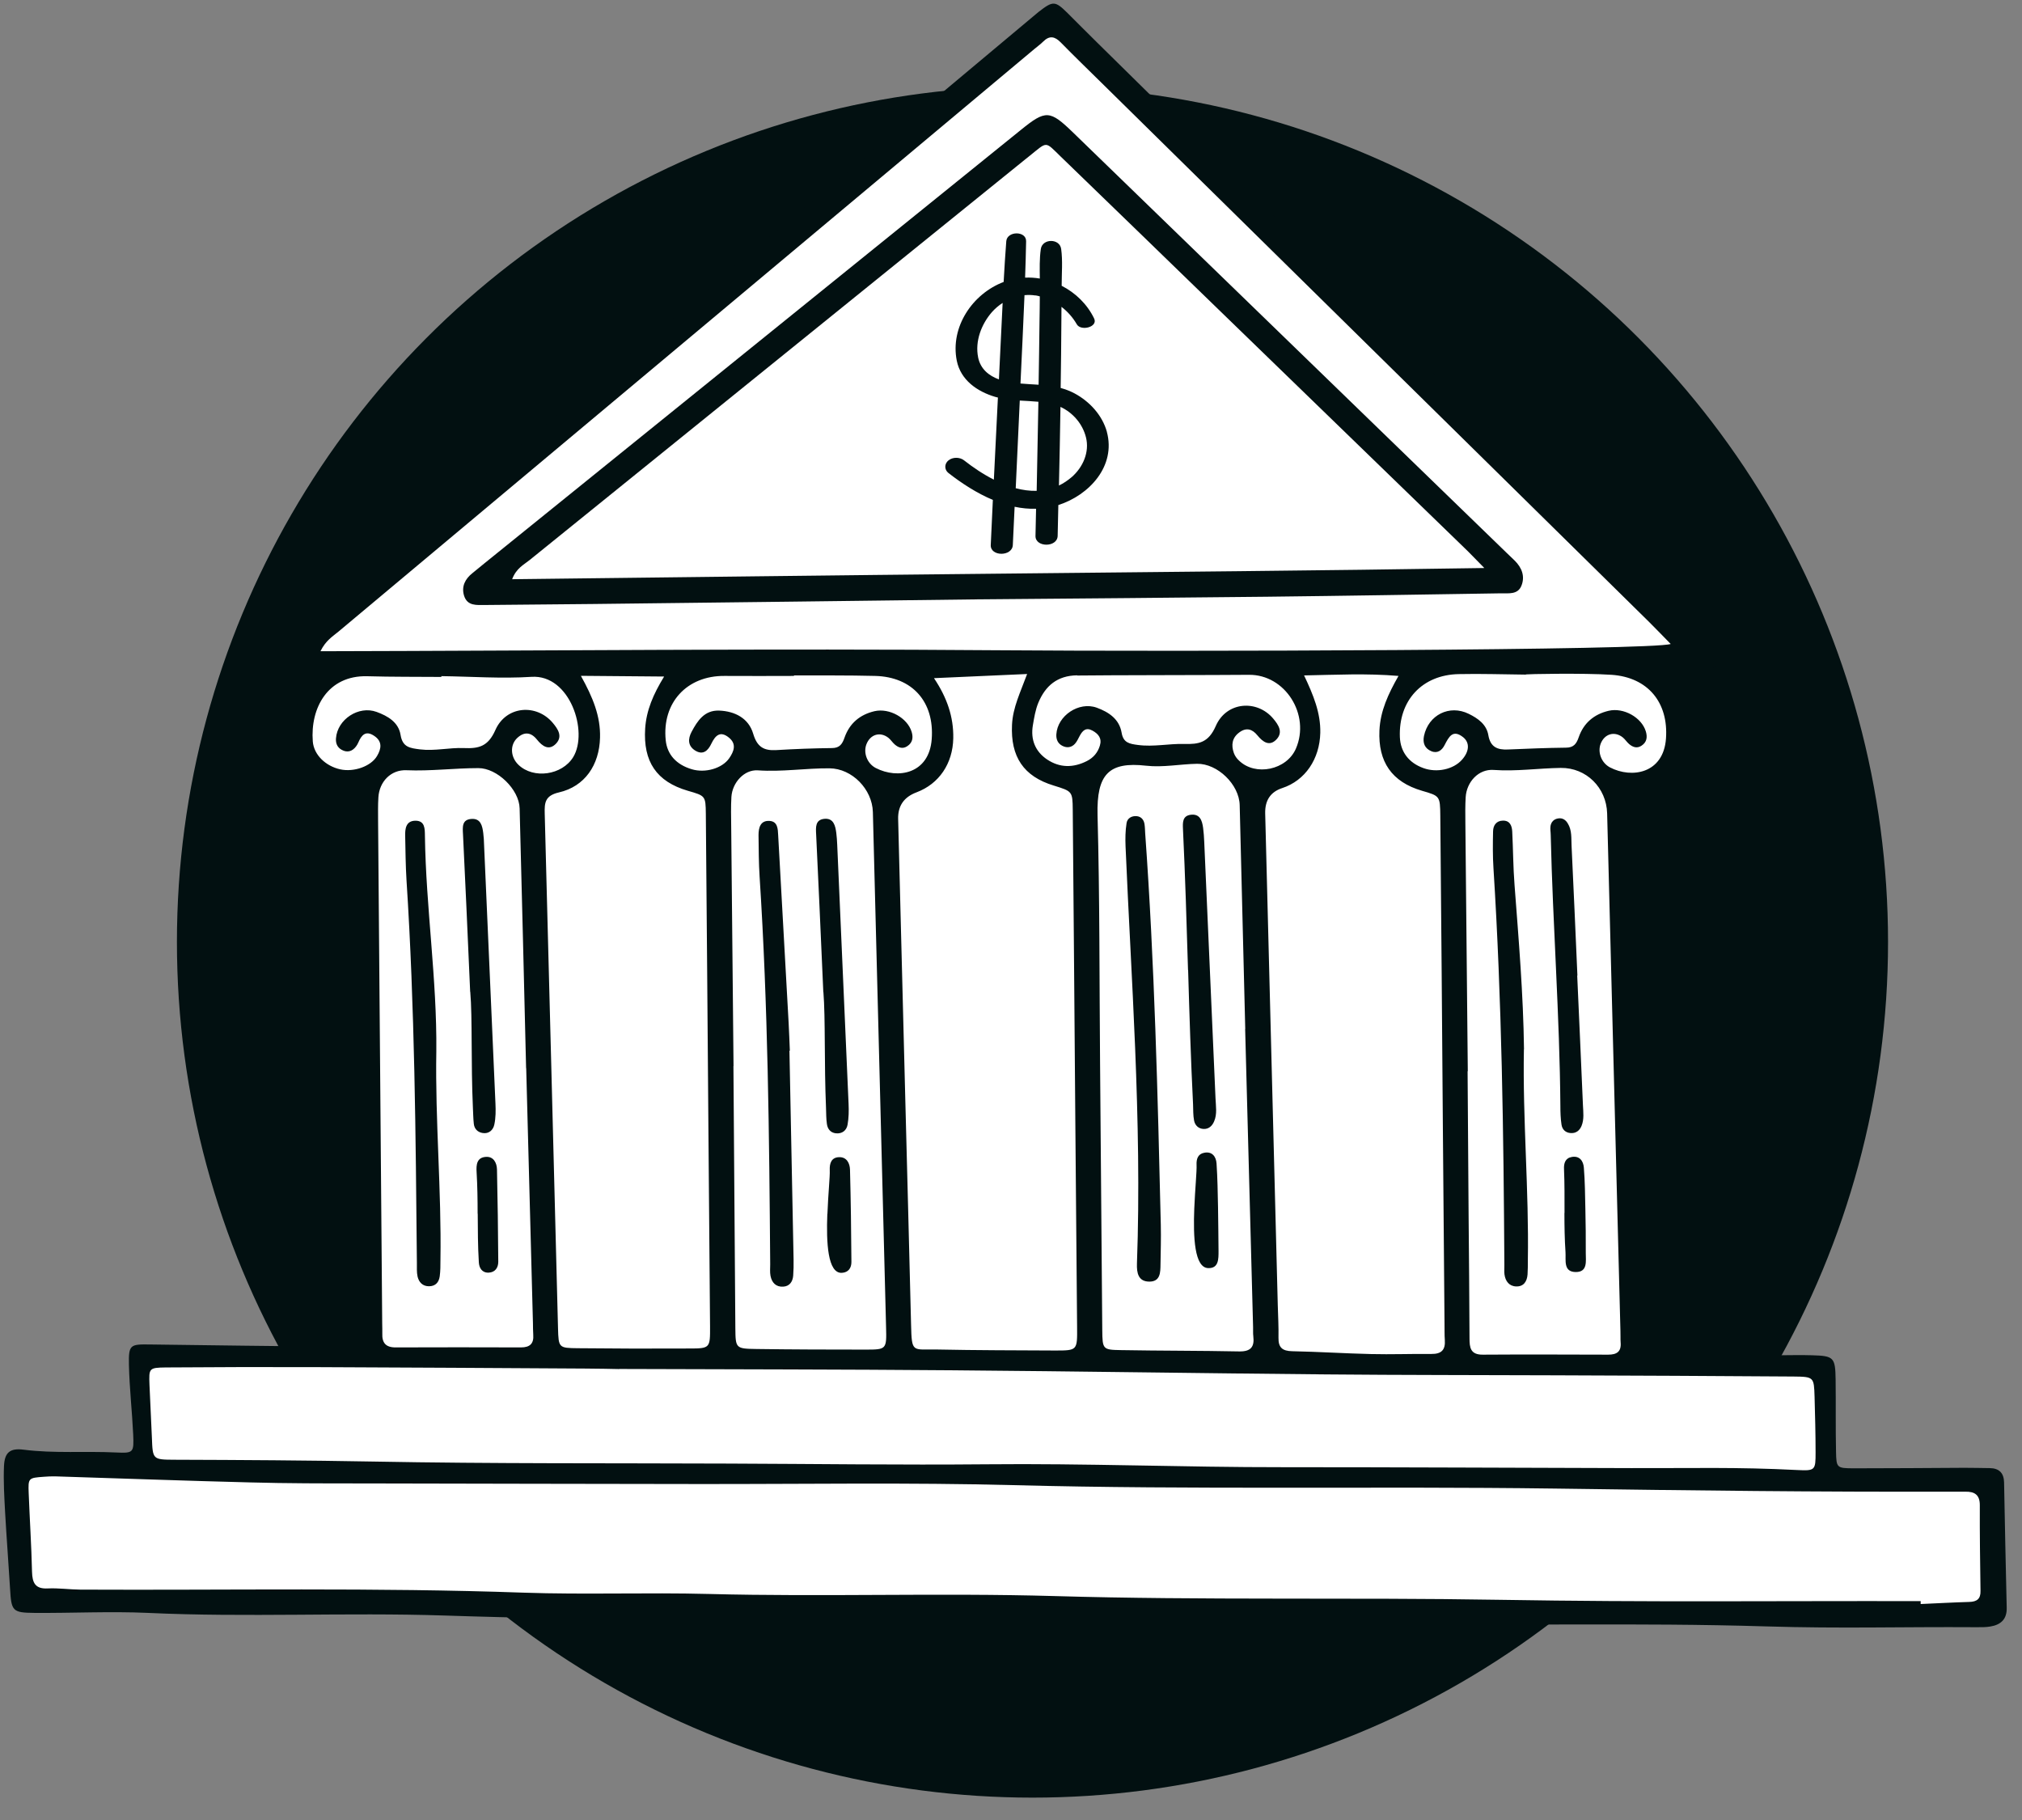
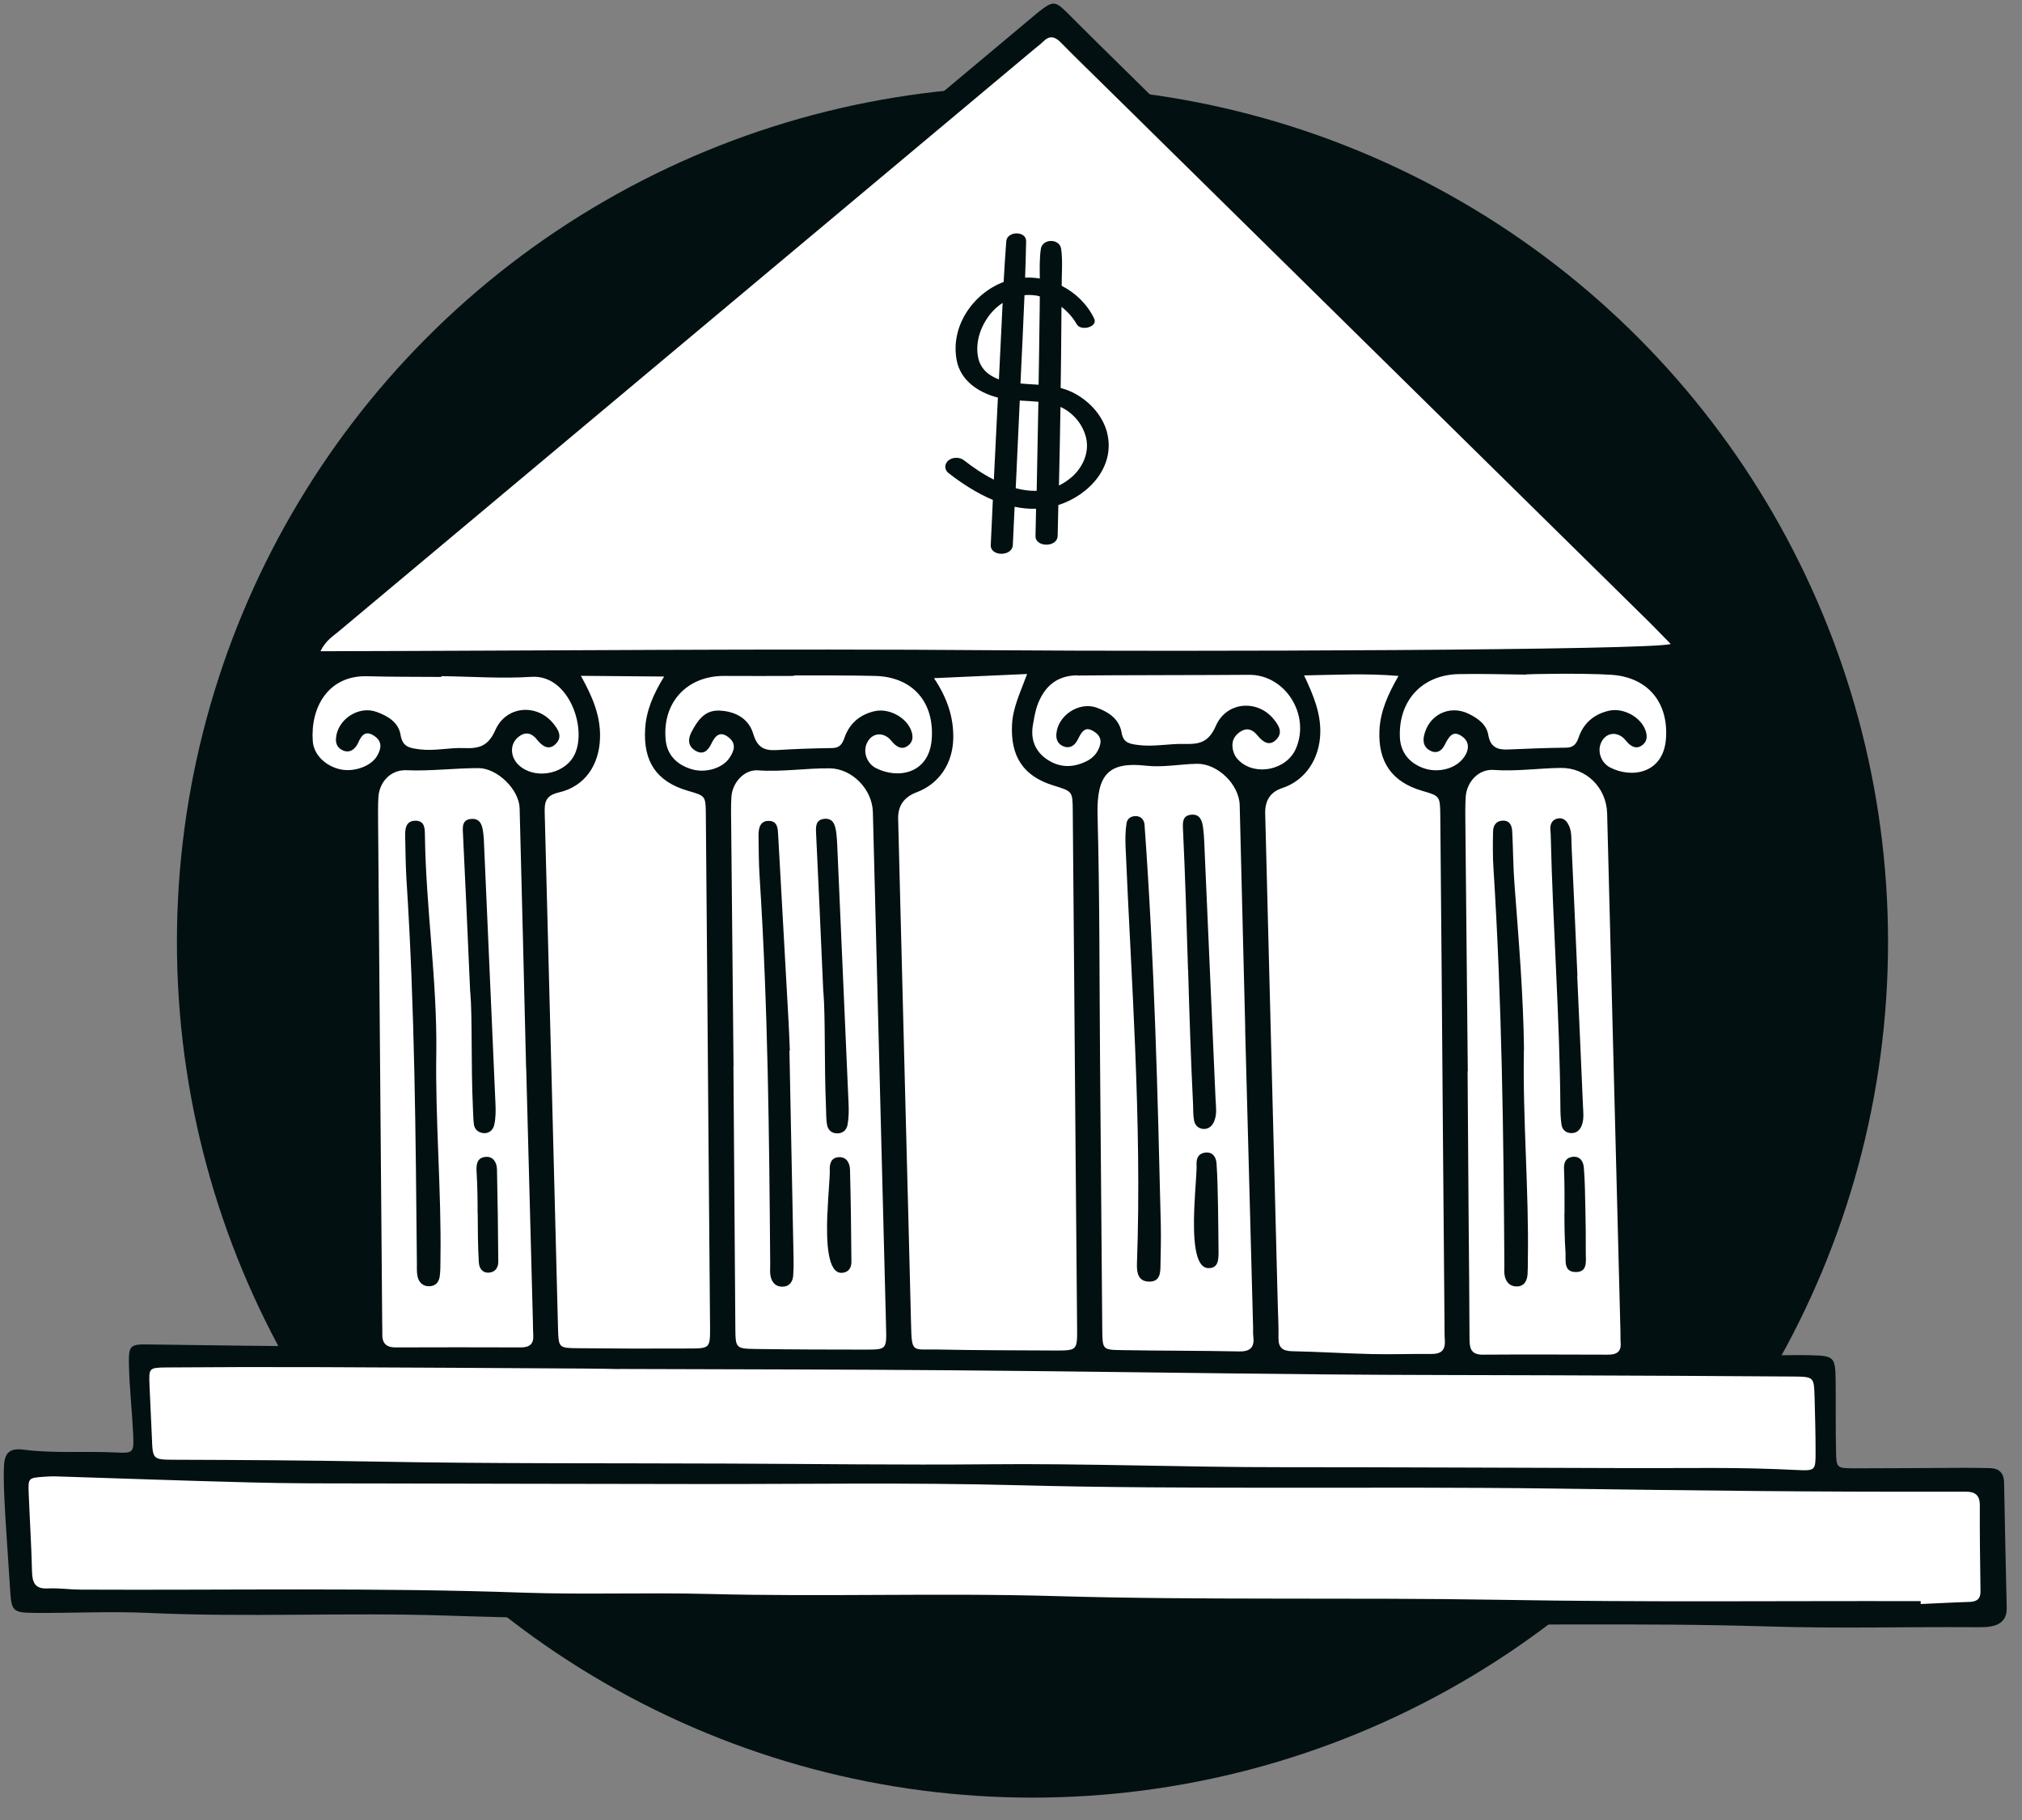
<svg xmlns="http://www.w3.org/2000/svg" width="80" height="72" viewBox="0 0 80 72" fill="none">
  <rect x="0" y="0" width="80" height="72" fill="#808080" stroke="none" />
  <circle cx="40.85" cy="37.265" r="33.85" fill="#021011" />
  <path d="M72.281 54.461V57.821V58.461H78.622L78.85 62.739L78.622 63.777H62.094L30.936 63.574L0.867 63.169L0.487 58.031H5.651L5.499 55.146L5.651 53.652H9.22L14.51 53.475V47.983L14.332 34.34L14.51 30.974L12.864 30.721L12.232 30.164L11.979 28.544L12.713 26.418L11.498 25.962L12.713 24.798L24.406 14.952L34.961 6.194L41.719 0.753L49.236 8.118L66.271 25.253L66.853 26.013L65.106 26.468L65.562 26.949L66.119 28.62L66.271 29.733L65.106 30.999L63.967 31.126L64.347 52.513L64.904 53.779H71.308L72.281 54.461Z" fill="white" />
  <path d="M12.224 26.868C11.798 26.792 11.459 26.764 11.14 26.672C10.658 26.529 10.558 26.15 10.897 25.767C11.037 25.608 11.216 25.484 11.379 25.345C21.213 17.11 31.047 8.878 40.881 0.647C40.953 0.587 41.02 0.527 41.092 0.471C41.666 0.025 41.742 0.029 42.24 0.519C42.631 0.906 43.017 1.301 43.412 1.687C51.372 9.528 59.337 17.365 67.293 25.209C67.584 25.492 68.098 25.735 67.911 26.238C67.707 26.788 67.145 26.605 66.707 26.64C66.5 26.66 66.288 26.66 66.089 26.668C65.989 26.995 66.233 27.155 66.34 27.358C66.655 27.972 66.799 28.625 66.763 29.307C66.715 30.292 66.149 31.105 65.2 31.344C64.65 31.483 64.562 31.731 64.574 32.225C64.714 36.968 64.837 41.712 64.961 46.456C65.017 48.568 65.057 50.677 65.109 52.789C65.128 53.583 65.14 53.599 65.942 53.607C67.656 53.618 68.604 53.615 70.318 53.615C70.777 53.615 71.235 53.599 71.698 53.615C72.555 53.639 72.614 53.698 72.626 54.583C72.638 55.532 72.622 56.481 72.642 57.429C72.654 58.071 72.674 58.083 73.336 58.087C75.05 58.087 75.999 58.075 77.713 58.067C78.047 58.067 78.386 58.075 78.721 58.079C79.092 58.083 79.283 58.27 79.291 58.645C79.323 60.299 79.355 61.95 79.395 63.604C79.407 64.062 79.156 64.278 78.749 64.345C78.57 64.377 78.382 64.373 78.199 64.373C75.169 64.353 72.905 64.433 69.876 64.341C64.646 64.182 60.178 64.337 54.952 64.218C52.014 64.15 49.08 64.261 46.146 64.134C43.791 64.034 41.435 64.118 39.075 64.114C34.794 64.106 30.513 63.895 26.228 63.994C23.35 64.062 20.472 64.006 17.598 63.911C13.683 63.783 9.765 63.99 5.851 63.807C4.356 63.739 2.853 63.819 1.354 63.807C0.489 63.799 0.449 63.731 0.398 62.85C0.338 61.842 0.258 60.833 0.202 59.829C0.17 59.219 0.131 58.605 0.158 57.995C0.182 57.457 0.398 57.282 0.932 57.35C2.151 57.505 3.379 57.401 4.599 57.461C5.285 57.493 5.301 57.465 5.269 56.736C5.225 55.819 5.121 54.906 5.101 53.989C5.085 53.196 5.149 53.176 5.934 53.188C8.414 53.22 10.893 53.256 13.372 53.272C14.118 53.276 14.126 53.252 14.122 52.49C14.078 47.165 14.026 41.84 13.982 36.514C13.97 35.015 13.966 33.513 13.95 32.014C13.95 31.723 14.006 31.424 13.548 31.34C11.328 30.937 11.236 29.036 11.886 27.509C11.969 27.314 12.085 27.135 12.228 26.872L12.224 26.868ZM75.991 63.337C75.991 63.377 75.991 63.416 75.991 63.456C76.632 63.428 77.274 63.392 77.916 63.373C78.215 63.365 78.366 63.253 78.358 62.938C78.342 61.806 78.326 60.674 78.331 59.542C78.331 59.135 78.123 59.004 77.76 59.012C77.637 59.012 77.517 59.012 77.394 59.012C71.582 59.024 67.301 58.968 61.485 58.888C54.358 58.792 47.227 58.94 40.099 58.753C35.97 58.645 31.836 58.713 27.707 58.709C23.238 58.701 18.77 58.697 14.301 58.685C12.834 58.685 11.363 58.685 9.897 58.645C7.329 58.581 4.762 58.486 2.191 58.406C2.04 58.402 1.884 58.41 1.733 58.422C1.127 58.466 1.111 58.47 1.135 59.064C1.175 60.104 1.243 61.144 1.267 62.181C1.279 62.619 1.394 62.866 1.892 62.839C2.319 62.819 2.749 62.882 3.176 62.886C9.02 62.914 14.863 62.799 20.703 63.006C23.146 63.09 25.598 62.994 28.045 63.058C32.602 63.177 37.158 63.01 41.718 63.141C47.585 63.313 53.465 63.189 59.337 63.289C65.395 63.389 69.924 63.329 75.983 63.341L75.991 63.337ZM24.498 54.161C24.211 54.157 23.692 54.141 23.17 54.141C19.651 54.121 16.131 54.097 12.615 54.085C10.594 54.077 8.577 54.081 6.556 54.097C5.894 54.105 5.89 54.133 5.914 54.775C5.942 55.476 5.982 56.182 6.01 56.883C6.042 57.736 6.042 57.744 6.899 57.748C9.53 57.756 12.161 57.772 14.791 57.82C19.471 57.908 24.155 57.88 28.835 57.9C32.231 57.912 35.627 57.959 39.023 57.928C42.938 57.888 46.852 58.047 50.766 58.043C55.354 58.043 59.946 58.067 64.538 58.079C66.986 58.087 68.668 58.031 71.112 58.155C71.821 58.191 71.833 58.159 71.833 57.457C71.833 56.724 71.813 55.986 71.793 55.253C71.769 54.48 71.765 54.464 70.964 54.456C67.568 54.432 64.937 54.42 61.541 54.408C58.511 54.396 55.482 54.4 52.453 54.372C47.526 54.328 42.603 54.248 37.676 54.209C33.363 54.173 29.046 54.173 24.498 54.157V54.161ZM12.675 25.763C21.656 25.744 30.541 25.652 39.43 25.724C46.744 25.783 65.372 25.728 66.101 25.476C65.81 25.181 65.539 24.895 65.26 24.619C58.041 17.512 50.822 10.401 43.599 3.294C43.053 2.755 42.503 2.225 41.969 1.679C41.73 1.436 41.523 1.396 41.271 1.647C41.164 1.755 41.036 1.843 40.921 1.942C31.744 9.624 22.564 17.305 13.392 24.986C13.165 25.177 12.894 25.329 12.679 25.763H12.675ZM51.592 26.712C51.966 27.501 52.253 28.203 52.237 28.988C52.213 30.029 51.639 30.878 50.73 31.177C50.268 31.328 50.044 31.663 50.057 32.181C50.224 38.667 50.388 45.152 50.555 51.637C50.567 52.064 50.591 52.494 50.583 52.921C50.575 53.312 50.739 53.447 51.129 53.455C52.169 53.475 53.206 53.543 54.246 53.567C55.039 53.587 55.837 53.555 56.634 53.563C57.029 53.567 57.192 53.403 57.164 53.013C57.148 52.801 57.156 52.586 57.152 52.371C57.132 49.832 57.108 47.292 57.088 44.753C57.056 40.592 57.025 36.43 56.985 32.269C56.977 31.488 56.965 31.488 56.263 31.284C55.063 30.933 54.521 30.136 54.577 28.896C54.613 28.123 54.924 27.454 55.331 26.74C54.055 26.632 52.875 26.696 51.599 26.72L51.592 26.712ZM36.958 26.836C37.465 27.593 37.732 28.358 37.716 29.207C37.696 30.208 37.154 31.009 36.265 31.344C35.765 31.53 35.522 31.881 35.535 32.396C35.631 36.096 35.723 39.795 35.818 43.498C35.894 46.463 35.974 49.429 36.046 52.395C36.074 53.547 36.093 53.371 37.074 53.387C38.633 53.419 40.191 53.419 41.754 53.427C42.627 53.427 42.623 53.419 42.615 52.495C42.591 49.864 42.567 47.233 42.547 44.602C42.511 40.413 42.483 36.223 42.443 32.03C42.435 31.304 42.423 31.304 41.69 31.077C40.494 30.714 39.98 29.933 40.04 28.673C40.072 27.992 40.367 27.398 40.638 26.664C39.382 26.72 38.234 26.772 36.958 26.828V26.836ZM22.987 26.744C23.453 27.581 23.764 28.334 23.74 29.183C23.712 30.264 23.139 31.113 22.114 31.348C21.56 31.476 21.54 31.759 21.552 32.189C21.731 38.977 21.903 45.766 22.078 52.554C22.098 53.316 22.11 53.328 22.855 53.336C24.322 53.352 25.793 53.355 27.26 53.347C28.097 53.347 28.097 53.331 28.093 52.471C28.073 49.9 28.049 47.332 28.029 44.761C27.994 40.572 27.966 36.379 27.926 32.189C27.918 31.483 27.906 31.483 27.216 31.284C25.973 30.922 25.442 30.128 25.526 28.817C25.574 28.103 25.841 27.474 26.276 26.764C25.128 26.756 24.115 26.744 22.987 26.736V26.744ZM49.268 40.708C49.22 38.766 49.136 35.306 49.048 31.85C49.028 31.033 48.171 30.204 47.362 30.216C46.688 30.228 46.007 30.367 45.349 30.292C43.87 30.124 43.384 30.627 43.424 32.245C43.512 35.517 43.496 38.79 43.524 42.067C43.551 45.587 43.579 49.102 43.611 52.622C43.619 53.379 43.631 53.399 44.349 53.411C45.907 53.439 47.47 53.431 49.028 53.463C49.483 53.471 49.638 53.288 49.587 52.865C49.571 52.746 49.583 52.622 49.578 52.498C49.487 49.074 49.395 45.646 49.264 40.708H49.268ZM58.073 42.378C58.073 42.378 58.069 42.378 58.065 42.378C58.077 44.275 58.089 46.172 58.105 48.07C58.117 49.692 58.137 51.315 58.141 52.937C58.141 53.308 58.173 53.595 58.667 53.591C60.321 53.579 61.971 53.587 63.626 53.591C63.961 53.591 64.152 53.479 64.12 53.108C64.108 52.957 64.12 52.801 64.112 52.65C63.937 45.826 63.761 39.001 63.586 32.177C63.558 31.161 62.761 30.367 61.752 30.379C60.867 30.391 59.99 30.523 59.097 30.459C58.499 30.415 58.025 30.933 57.989 31.539C57.969 31.874 57.973 32.213 57.977 32.548C58.009 35.824 58.041 39.097 58.073 42.374V42.378ZM29.022 42.174C29.022 42.174 29.022 42.174 29.018 42.174C29.042 45.634 29.066 49.09 29.094 52.55C29.102 53.34 29.11 53.355 29.927 53.367C31.366 53.387 32.805 53.391 34.24 53.391C35.073 53.391 35.081 53.383 35.057 52.502C34.886 45.71 34.71 38.918 34.535 32.125C34.511 31.224 33.714 30.403 32.821 30.395C31.876 30.387 30.935 30.543 29.983 30.475C29.441 30.439 28.974 30.965 28.938 31.523C28.914 31.918 28.926 32.321 28.93 32.715C28.958 35.868 28.99 39.021 29.022 42.17V42.174ZM20.815 42.258C20.731 38.83 20.651 35.406 20.559 31.978C20.54 31.228 19.667 30.383 18.925 30.387C17.976 30.387 17.036 30.511 16.083 30.471C15.465 30.443 15.007 30.925 14.971 31.543C14.951 31.85 14.959 32.153 14.959 32.46C15.011 39.101 15.067 45.738 15.122 52.379C15.122 52.502 15.13 52.622 15.126 52.746C15.11 53.12 15.258 53.308 15.661 53.304C17.311 53.296 18.965 53.3 20.615 53.304C20.962 53.304 21.125 53.156 21.098 52.805C21.086 52.654 21.09 52.498 21.086 52.347C20.998 48.983 20.906 45.618 20.819 42.254L20.815 42.258ZM60.373 26.688C59.488 26.68 58.599 26.648 57.714 26.668C56.263 26.696 55.327 27.717 55.386 29.164C55.41 29.746 55.741 30.18 56.319 30.387C56.849 30.579 57.499 30.439 57.838 30.061C58.129 29.738 58.161 29.391 57.898 29.172C57.479 28.833 57.324 29.152 57.156 29.474C57.053 29.678 56.877 29.821 56.63 29.718C56.371 29.61 56.283 29.395 56.339 29.116C56.514 28.283 57.347 27.864 58.109 28.239C58.475 28.418 58.814 28.657 58.886 29.084C58.966 29.558 59.249 29.67 59.663 29.65C60.429 29.618 61.19 29.586 61.955 29.578C62.262 29.578 62.374 29.423 62.462 29.164C62.657 28.602 63.068 28.255 63.646 28.119C64.236 27.98 64.949 28.382 65.116 28.932C65.184 29.156 65.16 29.359 64.949 29.498C64.766 29.622 64.598 29.558 64.451 29.431C64.359 29.351 64.291 29.239 64.2 29.168C63.873 28.913 63.482 29.032 63.331 29.419C63.203 29.75 63.351 30.176 63.701 30.36C64.558 30.806 65.814 30.603 65.914 29.219C66.017 27.796 65.204 26.796 63.765 26.696C62.637 26.62 60.373 26.668 60.373 26.68V26.688ZM31.414 26.72C31.414 26.72 31.414 26.732 31.414 26.74C30.497 26.74 29.58 26.748 28.663 26.74C27.176 26.728 26.188 27.8 26.339 29.283C26.395 29.845 26.754 30.248 27.368 30.431C27.898 30.591 28.568 30.403 28.851 29.997C29.034 29.73 29.154 29.439 28.843 29.183C28.5 28.901 28.305 29.088 28.145 29.419C28.017 29.69 27.818 29.893 27.495 29.686C27.212 29.502 27.216 29.231 27.36 28.956C27.595 28.514 27.87 28.091 28.452 28.111C29.082 28.135 29.62 28.418 29.799 29.024C29.955 29.55 30.218 29.702 30.712 29.674C31.446 29.63 32.179 29.602 32.913 29.594C33.223 29.594 33.327 29.431 33.415 29.176C33.614 28.613 34.021 28.271 34.599 28.135C35.189 28 35.902 28.402 36.069 28.952C36.137 29.176 36.109 29.379 35.898 29.518C35.715 29.642 35.547 29.578 35.4 29.451C35.308 29.371 35.24 29.259 35.149 29.188C34.822 28.932 34.431 29.052 34.28 29.443C34.152 29.773 34.3 30.2 34.65 30.383C35.515 30.83 36.759 30.622 36.863 29.243C36.974 27.768 36.101 26.776 34.623 26.74C33.554 26.712 32.482 26.724 31.414 26.72ZM17.462 26.744V26.78C16.486 26.772 15.505 26.78 14.528 26.752C12.966 26.712 12.272 28.012 12.376 29.335C12.42 29.869 12.89 30.308 13.46 30.435C14.002 30.555 14.68 30.316 14.919 29.905C15.091 29.614 15.134 29.327 14.8 29.108C14.465 28.885 14.301 29.084 14.178 29.371C14.154 29.427 14.122 29.483 14.086 29.53C13.938 29.726 13.743 29.785 13.524 29.666C13.345 29.57 13.277 29.407 13.293 29.207C13.348 28.458 14.19 27.904 14.899 28.163C15.346 28.326 15.768 28.574 15.848 29.072C15.928 29.57 16.227 29.594 16.617 29.646C17.203 29.718 17.777 29.57 18.351 29.594C18.937 29.618 19.308 29.538 19.599 28.881C20.025 27.916 21.229 27.832 21.871 28.598C22.078 28.845 22.265 29.128 22.006 29.411C21.723 29.714 21.456 29.522 21.245 29.259C21.006 28.96 20.739 28.94 20.464 29.195C20.169 29.471 20.193 29.949 20.512 30.256C21.11 30.83 22.242 30.666 22.68 29.949C23.286 28.948 22.552 26.676 21.03 26.776C19.846 26.852 18.65 26.764 17.458 26.748L17.462 26.744ZM42.615 26.716C41.83 26.728 41.359 27.131 41.08 27.804C40.965 28.083 40.917 28.39 40.865 28.693C40.769 29.259 40.961 29.734 41.435 30.049C41.933 30.379 42.463 30.379 43.001 30.108C43.264 29.973 43.432 29.773 43.516 29.498C43.603 29.215 43.464 29.036 43.225 28.904C42.965 28.761 42.83 28.904 42.718 29.112C42.659 29.219 42.611 29.335 42.531 29.423C42.395 29.574 42.212 29.598 42.033 29.506C41.853 29.415 41.782 29.251 41.794 29.052C41.837 28.311 42.687 27.741 43.392 27.996C43.87 28.171 44.285 28.446 44.377 28.988C44.444 29.387 44.688 29.427 45.022 29.471C45.64 29.554 46.242 29.415 46.852 29.431C47.434 29.447 47.813 29.383 48.104 28.717C48.526 27.753 49.734 27.665 50.376 28.43C50.583 28.677 50.77 28.96 50.511 29.243C50.228 29.55 49.961 29.351 49.75 29.092C49.547 28.841 49.311 28.769 49.036 28.972C48.745 29.183 48.706 29.474 48.817 29.789C48.857 29.901 48.933 30.009 49.02 30.088C49.674 30.722 50.91 30.459 51.273 29.614C51.851 28.275 50.85 26.68 49.411 26.696C48.251 26.708 43.723 26.708 42.623 26.724L42.615 26.716Z" fill="#021011" />
-   <path d="M38.649 23.711C34.033 23.767 28.771 23.835 23.509 23.894C22.07 23.91 20.635 23.922 19.196 23.934C18.857 23.934 18.487 23.982 18.359 23.56C18.251 23.201 18.403 22.902 18.69 22.675C18.857 22.539 19.021 22.404 19.188 22.268C26.256 16.56 33.323 10.848 40.391 5.139C41.375 4.342 41.535 4.35 42.46 5.247C48.172 10.784 53.884 16.321 59.596 21.858C59.708 21.965 59.816 22.069 59.927 22.176C60.21 22.455 60.346 22.798 60.194 23.173C60.051 23.528 59.692 23.468 59.393 23.472C56.304 23.52 53.214 23.572 50.125 23.607C46.517 23.647 42.906 23.675 38.653 23.711H38.649ZM20.261 22.914C26.73 22.838 33.088 22.758 39.446 22.695C45.812 22.627 52.178 22.575 58.727 22.471C58.356 22.097 58.149 21.873 57.93 21.666C54.765 18.597 51.6 15.527 48.435 12.462C46.282 10.373 44.13 8.284 41.973 6.2C41.331 5.578 41.459 5.586 40.734 6.168C40.686 6.208 40.638 6.244 40.59 6.283C34.045 11.573 27.499 16.863 20.954 22.156C20.723 22.344 20.428 22.475 20.261 22.918V22.914Z" fill="#021011" />
-   <path d="M44.911 41.453C44.803 38.786 44.644 36.124 44.532 33.477C44.52 33.174 44.524 32.863 44.572 32.564C44.6 32.365 44.783 32.265 44.986 32.289C45.15 32.309 45.254 32.428 45.281 32.596C45.301 32.715 45.301 32.839 45.309 32.963C45.68 38.121 45.804 43.291 45.927 48.461C45.939 48.979 45.923 49.501 45.915 50.02C45.911 50.334 45.911 50.693 45.489 50.701C45.03 50.709 44.971 50.35 44.983 49.992C45.086 47.157 45.026 44.303 44.911 41.453Z" fill="#021011" />
+   <path d="M44.911 41.453C44.803 38.786 44.644 36.124 44.532 33.477C44.52 33.174 44.524 32.863 44.572 32.564C44.6 32.365 44.783 32.265 44.986 32.289C45.15 32.309 45.254 32.428 45.281 32.596C45.68 38.121 45.804 43.291 45.927 48.461C45.939 48.979 45.923 49.501 45.915 50.02C45.911 50.334 45.911 50.693 45.489 50.701C45.03 50.709 44.971 50.35 44.983 49.992C45.086 47.157 45.026 44.303 44.911 41.453Z" fill="#021011" />
  <path d="M47.004 38.376C46.948 36.514 46.892 34.653 46.804 32.795C46.792 32.536 46.784 32.277 47.107 32.233C47.474 32.185 47.562 32.46 47.601 32.751C47.625 32.931 47.637 33.118 47.645 33.297C47.797 36.682 47.944 40.07 48.092 43.458C48.104 43.761 48.163 44.072 48.036 44.363C47.96 44.542 47.825 44.67 47.621 44.662C47.418 44.654 47.279 44.519 47.243 44.327C47.203 44.12 47.211 43.901 47.203 43.689C47.115 41.919 47.059 40.15 47.008 38.38L47.004 38.376Z" fill="#021011" />
  <path d="M47.251 47.815C47.282 47.054 47.354 46.336 47.342 46.085C47.33 45.846 47.398 45.647 47.649 45.603C47.96 45.543 48.112 45.758 48.132 46.021C48.171 46.599 48.179 47.177 48.191 47.755C48.203 48.333 48.203 48.911 48.211 49.493C48.211 49.804 48.219 50.179 47.805 50.167C47.255 50.155 47.207 48.935 47.251 47.815Z" fill="#021011" />
  <path d="M60.293 41.513C60.241 44.299 60.496 47.082 60.449 49.868C60.449 50.051 60.449 50.235 60.437 50.418C60.417 50.693 60.285 50.9 59.99 50.892C59.711 50.885 59.56 50.685 59.524 50.414C59.508 50.294 59.524 50.171 59.52 50.047C59.488 44.813 59.42 39.58 59.089 34.354C59.057 33.867 59.062 33.373 59.073 32.887C59.077 32.652 59.201 32.468 59.464 32.464C59.743 32.46 59.819 32.672 59.831 32.895C59.867 33.596 59.867 34.302 59.922 35.004C60.086 37.172 60.269 39.337 60.297 41.513H60.293Z" fill="#021011" />
  <path d="M62.402 38.595C62.478 40.305 62.557 42.015 62.629 43.725C62.641 44 62.681 44.279 62.573 44.542C62.498 44.722 62.358 44.837 62.151 44.825C61.936 44.813 61.808 44.682 61.78 44.487C61.744 44.248 61.736 44 61.736 43.757C61.708 40.182 61.437 36.614 61.354 33.038C61.354 32.919 61.326 32.795 61.346 32.676C61.373 32.516 61.477 32.404 61.649 32.377C61.824 32.349 61.944 32.436 62.027 32.572C62.199 32.847 62.163 33.162 62.179 33.465C62.262 35.175 62.334 36.885 62.41 38.595C62.41 38.595 62.406 38.595 62.402 38.595Z" fill="#021011" />
  <path d="M61.9 47.986C61.9 47.408 61.904 46.83 61.88 46.252C61.868 46.017 61.931 45.814 62.187 45.77C62.498 45.714 62.645 45.933 62.665 46.193C62.709 46.739 62.713 47.285 62.725 47.835C62.737 48.413 62.745 48.991 62.741 49.569C62.741 49.892 62.824 50.334 62.33 50.322C61.848 50.31 61.959 49.852 61.939 49.541C61.904 49.023 61.896 48.505 61.896 47.986H61.9Z" fill="#021011" />
  <path d="M31.234 41.565C31.29 44.319 31.346 47.074 31.398 49.828C31.402 50.043 31.398 50.259 31.382 50.47C31.362 50.705 31.238 50.885 30.991 50.9C30.704 50.92 30.537 50.745 30.485 50.474C30.457 50.326 30.473 50.171 30.473 50.016C30.433 44.905 30.385 39.795 30.054 34.689C30.018 34.139 30.018 33.588 30.011 33.038C30.011 32.739 30.086 32.452 30.449 32.476C30.768 32.496 30.776 32.791 30.788 33.038C30.927 35.514 31.067 37.989 31.202 40.465C31.222 40.831 31.234 41.198 31.25 41.565C31.242 41.565 31.238 41.565 31.23 41.565H31.234Z" fill="#021011" />
  <path d="M32.574 39.245C32.458 36.682 32.382 34.852 32.291 33.018C32.275 32.723 32.251 32.424 32.626 32.392C32.984 32.365 33.052 32.672 33.088 32.955C33.108 33.106 33.116 33.258 33.124 33.413C33.275 36.833 33.427 40.253 33.574 43.673C33.586 43.944 33.582 44.224 33.534 44.491C33.495 44.718 33.323 44.861 33.068 44.834C32.857 44.809 32.745 44.662 32.717 44.471C32.685 44.26 32.689 44.044 32.681 43.829C32.606 42.059 32.661 40.281 32.578 39.245H32.574Z" fill="#021011" />
  <path d="M32.737 48.022C32.765 47.253 32.841 46.535 32.829 46.296C32.817 46.021 32.892 45.786 33.2 45.778C33.498 45.77 33.622 46.013 33.63 46.272C33.662 47.488 33.678 48.708 33.686 49.924C33.686 50.155 33.574 50.338 33.307 50.354C32.745 50.382 32.689 49.154 32.733 48.026L32.737 48.022Z" fill="#021011" />
  <path d="M17.263 41.589C17.215 44.343 17.47 47.094 17.426 49.848C17.426 50.063 17.426 50.279 17.398 50.49C17.366 50.725 17.231 50.885 16.972 50.885C16.721 50.885 16.573 50.725 16.521 50.502C16.482 50.326 16.497 50.139 16.494 49.956C16.446 44.909 16.41 39.859 16.083 34.816C16.047 34.238 16.043 33.656 16.031 33.074C16.023 32.787 16.059 32.476 16.426 32.468C16.82 32.46 16.808 32.795 16.812 33.066C16.852 35.912 17.291 38.739 17.263 41.589Z" fill="#021011" />
  <path d="M18.602 39.233C18.487 36.674 18.411 34.844 18.319 33.014C18.303 32.723 18.267 32.42 18.658 32.397C19.021 32.373 19.085 32.676 19.12 32.959C19.14 33.11 19.148 33.261 19.152 33.417C19.304 36.833 19.455 40.249 19.603 43.666C19.615 43.937 19.615 44.216 19.559 44.483C19.515 44.702 19.344 44.865 19.093 44.822C18.897 44.79 18.766 44.658 18.746 44.455C18.722 44.243 18.722 44.028 18.71 43.817C18.63 42.047 18.694 40.273 18.606 39.237L18.602 39.233Z" fill="#021011" />
  <path d="M18.897 48.014C18.897 47.468 18.889 46.922 18.857 46.372C18.837 46.073 18.865 45.786 19.232 45.766C19.527 45.75 19.655 46.001 19.663 46.26C19.69 47.48 19.706 48.696 19.714 49.916C19.714 50.155 19.587 50.334 19.336 50.346C19.077 50.358 18.957 50.167 18.945 49.936C18.905 49.294 18.905 48.656 18.901 48.014H18.897Z" fill="#021011" />
  <path d="M43.795 17.086C43.611 16.424 43.109 15.882 42.515 15.563C42.336 15.467 42.153 15.4 41.965 15.348C41.977 14.471 41.989 13.594 41.993 12.713C41.993 12.522 41.993 12.33 41.997 12.139C42.24 12.326 42.447 12.558 42.603 12.829C42.762 13.112 43.456 12.94 43.288 12.597C43.014 12.031 42.551 11.585 42.005 11.306C42.005 11.298 42.005 11.29 42.005 11.282C42.005 10.812 42.049 10.317 41.985 9.851C41.929 9.424 41.24 9.428 41.18 9.851C41.124 10.23 41.136 10.628 41.14 11.019C40.949 10.987 40.753 10.975 40.558 10.983C40.574 10.505 40.59 10.022 40.598 9.544C40.606 9.125 39.844 9.133 39.813 9.544C39.773 10.082 39.737 10.616 39.709 11.154C38.477 11.621 37.588 12.936 37.855 14.272C38.011 15.037 38.66 15.487 39.37 15.699C39.406 15.711 39.446 15.715 39.482 15.727C39.43 16.811 39.374 17.891 39.322 18.975C38.896 18.76 38.497 18.489 38.146 18.214C37.975 18.078 37.696 18.075 37.525 18.214C37.361 18.346 37.357 18.581 37.525 18.712C38.047 19.119 38.645 19.509 39.282 19.777C39.255 20.37 39.227 20.968 39.199 21.562C39.179 22.021 40.048 22.025 40.072 21.562C40.096 21.056 40.12 20.554 40.143 20.048C40.422 20.107 40.706 20.135 40.992 20.127C40.984 20.486 40.977 20.841 40.969 21.2C40.957 21.662 41.834 21.666 41.846 21.2C41.858 20.793 41.865 20.387 41.873 19.98C43.097 19.589 44.161 18.437 43.791 17.078L43.795 17.086ZM40.965 11.685C41.024 11.693 41.084 11.709 41.14 11.725C41.14 12.055 41.132 12.386 41.128 12.717C41.12 13.55 41.104 14.383 41.092 15.22C40.853 15.204 40.614 15.193 40.375 15.172C40.43 14.009 40.486 12.841 40.534 11.677C40.674 11.665 40.817 11.665 40.965 11.689V11.685ZM38.7 14.14C38.569 13.498 38.828 12.825 39.246 12.346C39.37 12.207 39.514 12.083 39.669 11.984C39.617 12.992 39.569 14.001 39.522 15.009C39.127 14.866 38.796 14.602 38.7 14.144V14.14ZM40.187 19.314C40.243 18.158 40.295 17.002 40.347 15.846C40.594 15.862 40.841 15.87 41.084 15.894C41.064 17.07 41.04 18.242 41.016 19.418C40.741 19.426 40.462 19.386 40.187 19.314ZM42.404 18.872C42.24 19.011 42.073 19.123 41.897 19.207C41.921 18.17 41.941 17.134 41.957 16.097C42.451 16.325 42.834 16.771 42.966 17.301C43.113 17.887 42.846 18.485 42.404 18.872Z" fill="#021011" />
</svg>